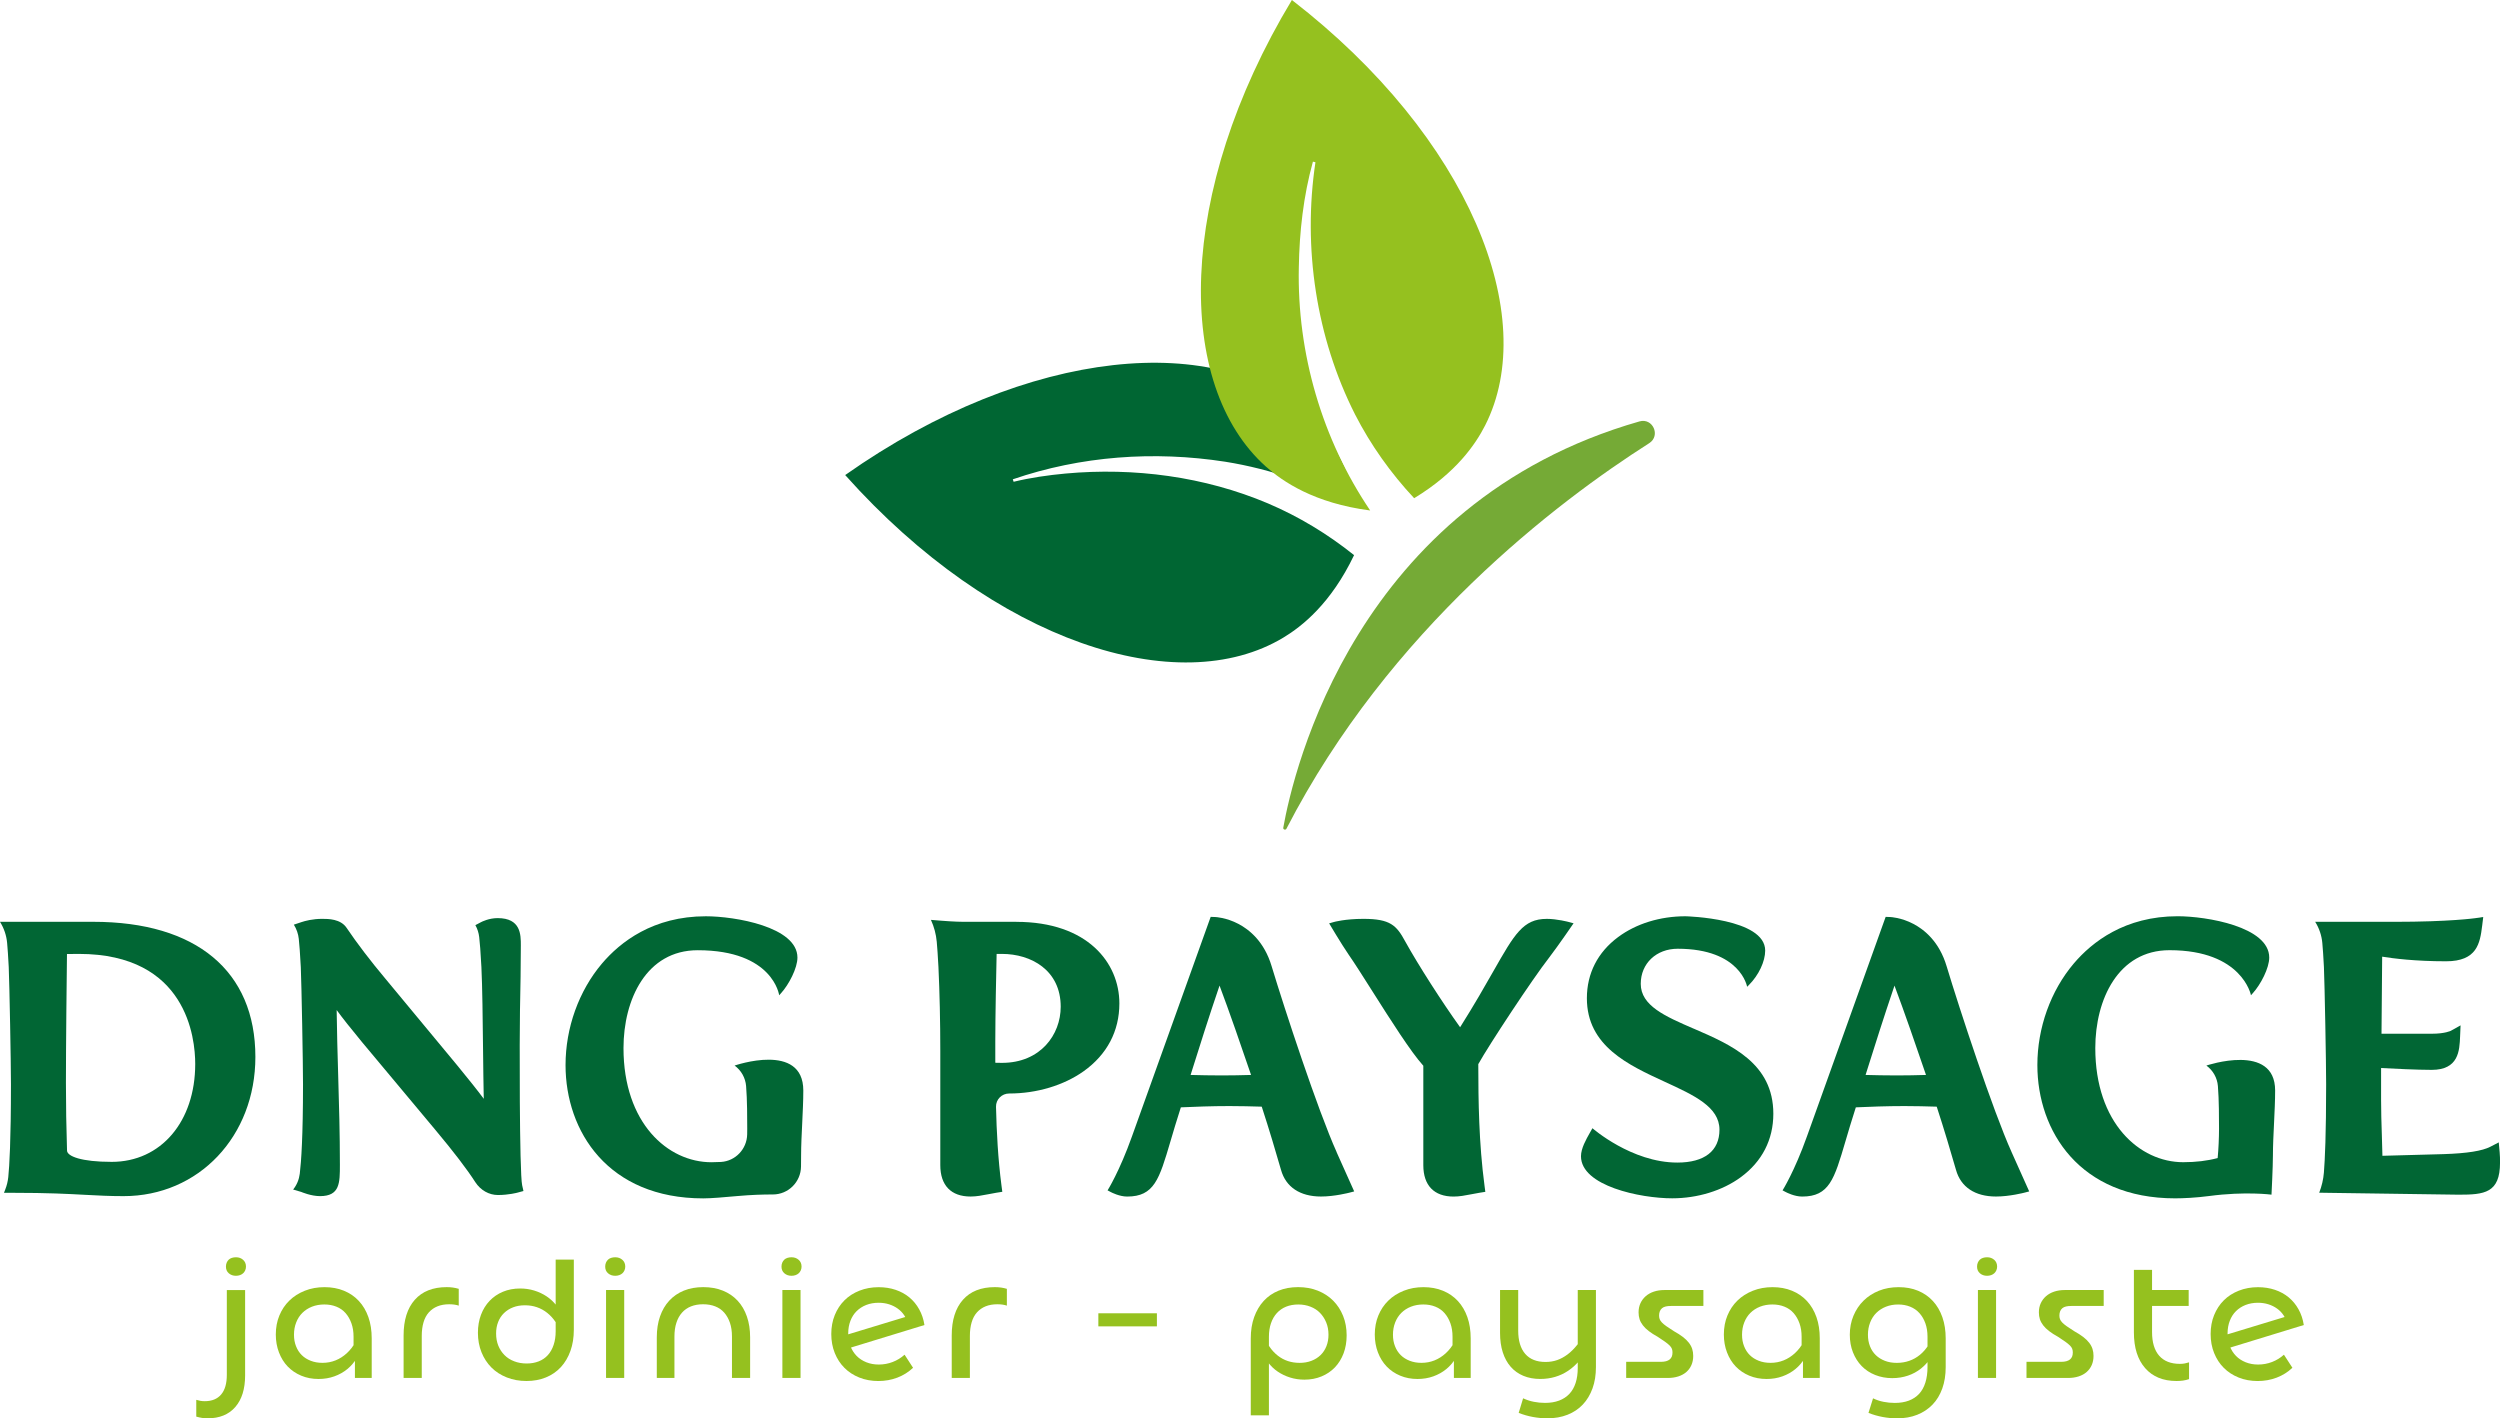
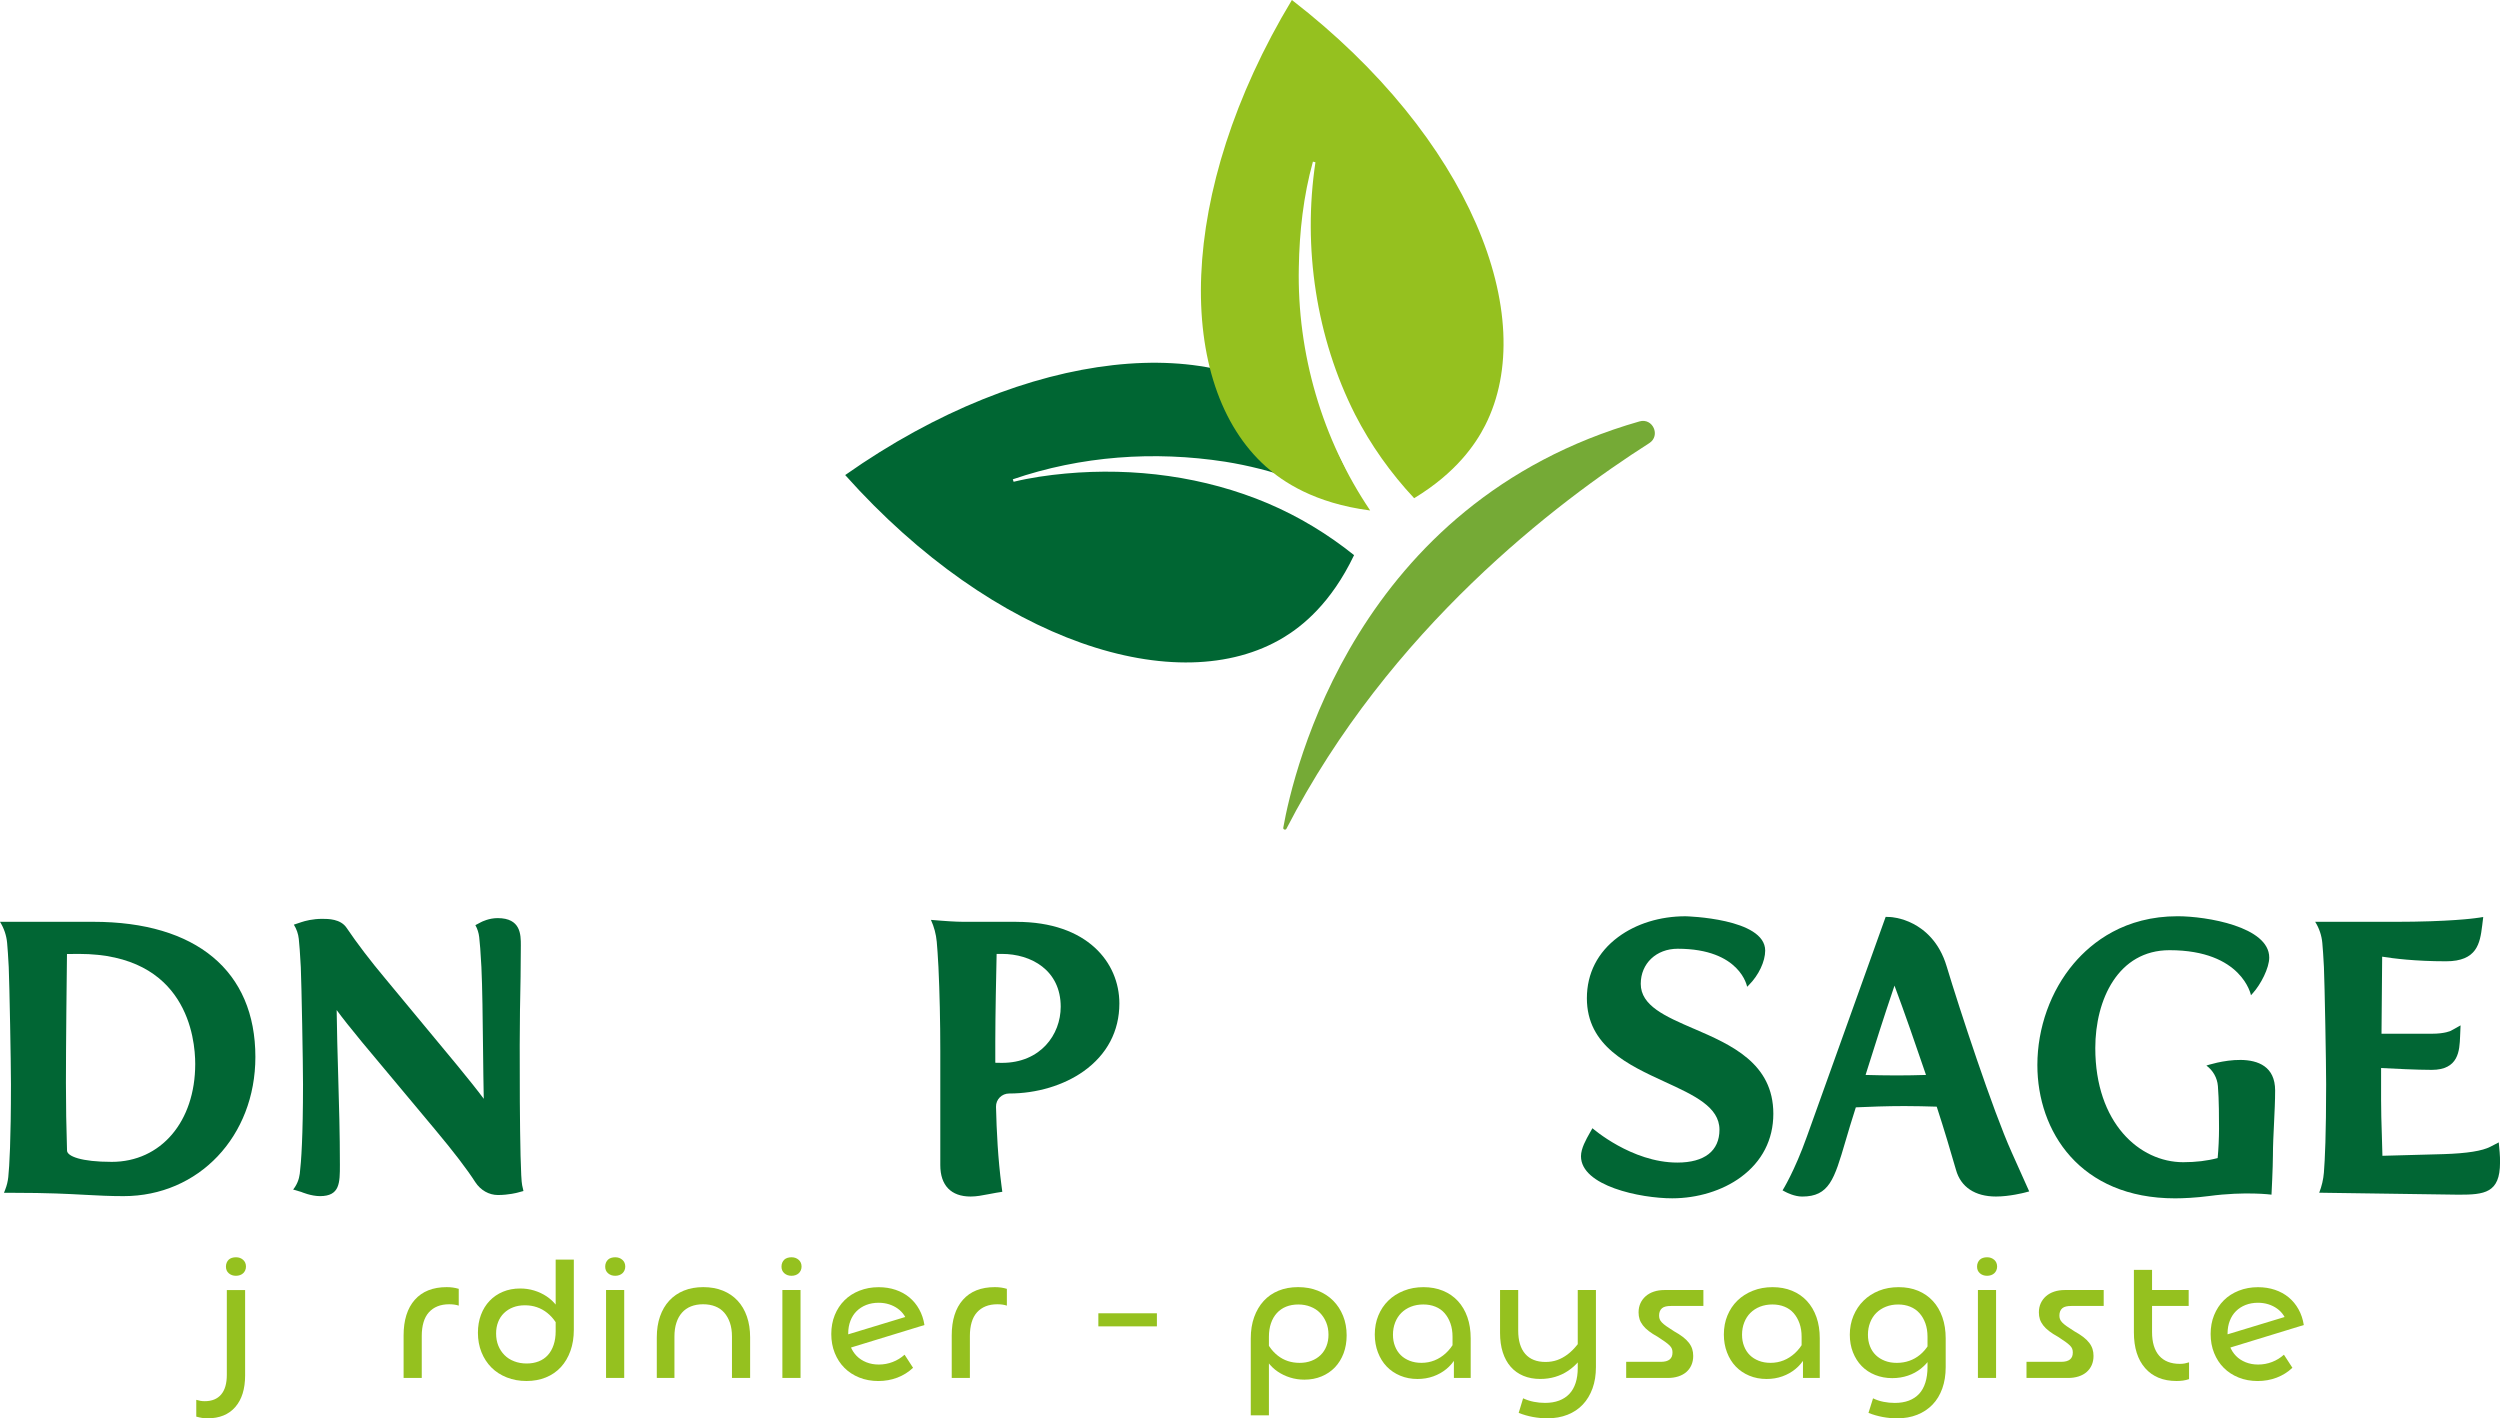
<svg xmlns="http://www.w3.org/2000/svg" id="Calque_1" data-name="Calque 1" viewBox="0 0 881.32 500">
  <defs>
    <style>
      .cls-1 {
        fill: #75aa36;
      }

      .cls-1, .cls-2, .cls-3, .cls-4 {
        stroke-width: 0px;
      }

      .cls-2 {
        fill: #95c11f;
      }

      .cls-3 {
        fill: #063;
      }

      .cls-4 {
        fill: #016634;
      }
    </style>
  </defs>
  <g>
    <g>
      <path class="cls-3" d="M461.37,146.68c5.35,5.2,13.15,14.92,17.33,32.39-14.51-8.08-30.35-13.67-46.78-16.3-25.12-3.89-50.91-2.02-74.88,6.2l.29.87c5.98-1.45,12.14-2.33,18.27-2.9,24.23-2.22,49.07,1.07,71.41,10.53,10.9,4.64,21.12,10.84,30.34,18.23-8.15,17.07-18.35,25.11-24.94,29.08-36.89,22.22-101.69,1.8-154.46-57.31,64.78-45.6,132.53-50.79,163.43-20.8Z" />
      <path class="cls-2" d="M523.53,150.01c-3.33,6.53-10.11,16.6-25,25.62-8.24-8.81-15.32-18.76-20.83-29.52-13.71-27.07-18.49-58.83-13.97-88.91l-.89-.22c-3.35,12.12-4.76,24.68-4.97,37.26-.65,30.32,8.21,60.64,25.16,85.72-19.74-2.56-30.88-10.21-36.77-15.48C414.16,135.81,414.53,67.85,455.43,0c62.69,48.45,87.65,111.65,68.1,150.01Z" />
    </g>
    <path class="cls-1" d="M452.39,291.78c3.56-19.99,25.52-114.61,125.57-143.22,4.7-1.35,7.56,5.04,3.44,7.67-32.42,20.66-91.62,65.52-127.89,135.91-.31.61-1.24.31-1.12-.36Z" />
  </g>
  <g>
    <path class="cls-2" d="M86.41,454.77v30.09c0,4.79-1.16,8.5-3.47,11.16-2.31,2.65-5.56,3.98-9.75,3.98-.72,0-1.38-.05-2-.15-.62-.1-1.29-.25-2-.45v-5.92c.52.16,1.01.28,1.47.36.46.08.97.12,1.53.12,2.51,0,4.44-.79,5.77-2.36,1.34-1.58,2-3.88,2-6.91v-29.91h6.46ZM85.69,444.12c.68.6,1.02,1.4,1.02,2.39,0,.48-.09.92-.27,1.32-.18.4-.42.74-.72,1.02s-.67.5-1.11.66c-.44.16-.92.24-1.43.24-1,0-1.84-.29-2.51-.87-.68-.58-1.02-1.37-1.02-2.36,0-.52.09-.99.27-1.41.18-.42.42-.77.72-1.05s.67-.49,1.11-.63c.44-.14.92-.21,1.44-.21,1,0,1.83.3,2.51.9Z" />
-     <path class="cls-2" d="M127.51,474.04c-.32,1.67-.91,3.25-1.77,4.73-.86,1.48-1.95,2.76-3.29,3.86-1.34,1.1-2.86,1.95-4.58,2.57-1.72.62-3.57.93-5.56.93-2.23,0-4.28-.39-6.13-1.17-1.85-.78-3.44-1.85-4.76-3.23-1.32-1.38-2.34-3.03-3.08-4.97-.74-1.93-1.11-4.04-1.11-6.31,0-2.43.42-4.67,1.26-6.7.84-2.03,2.01-3.79,3.53-5.26,1.51-1.48,3.33-2.63,5.44-3.47,2.11-.84,4.43-1.26,6.94-1.26s4.8.42,6.85,1.26c2.05.84,3.81,2.04,5.27,3.62,1.46,1.58,2.57,3.47,3.35,5.68.78,2.21,1.17,4.72,1.17,7.51v13.94h-5.92v-8.91l-.48-1.2v-4.43c0-1.75-.25-3.33-.75-4.73-.5-1.4-1.19-2.59-2.06-3.59-.88-1-1.95-1.76-3.23-2.27-1.28-.52-2.69-.78-4.25-.78s-3.05.26-4.37.78c-1.32.52-2.44,1.25-3.38,2.18s-1.67,2.06-2.18,3.38c-.52,1.32-.78,2.75-.78,4.31s.24,2.83.72,4.07c.48,1.24,1.16,2.28,2.03,3.14s1.93,1.52,3.17,2c1.24.48,2.61.72,4.13.72,1.63,0,3.17-.29,4.61-.87s2.75-1.42,3.95-2.51c1.2-1.1,2.23-2.43,3.11-4.01.88-1.58,1.59-3.4,2.15-5.47v6.46Z" />
    <path class="cls-2" d="M159.69,453.9c.68.1,1.36.25,2.03.45v5.92c-.48-.16-.99-.28-1.53-.36s-1.15-.12-1.82-.12c-1.56,0-2.93.24-4.13.72-1.2.48-2.21,1.19-3.05,2.12-.84.94-1.47,2.1-1.88,3.5-.42,1.4-.63,3.01-.63,4.85v14.78h-6.4v-14.96c0-5.42,1.32-9.62,3.95-12.59,2.63-2.97,6.38-4.46,11.25-4.46.8,0,1.53.05,2.21.15Z" />
    <path class="cls-2" d="M202.29,444.06v24.71c0,2.75-.4,5.25-1.2,7.48-.8,2.23-1.93,4.14-3.38,5.71-1.46,1.58-3.21,2.78-5.27,3.62-2.05.84-4.34,1.26-6.85,1.26s-4.83-.42-6.94-1.26c-2.11-.84-3.92-2-5.41-3.5s-2.66-3.29-3.5-5.38c-.84-2.09-1.26-4.38-1.26-6.85,0-2.31.36-4.43,1.08-6.34.72-1.92,1.74-3.56,3.05-4.94,1.32-1.38,2.88-2.44,4.7-3.2,1.81-.76,3.84-1.14,6.07-1.14,1.72,0,3.36.24,4.94.72s3.02,1.16,4.34,2.03c1.32.88,2.46,1.93,3.44,3.17.98,1.24,1.72,2.61,2.24,4.13l-.36,6.16c-1.12-3.27-2.8-5.8-5.05-7.6-2.25-1.79-4.88-2.69-7.87-2.69-1.56,0-2.95.24-4.19.72-1.24.48-2.3,1.16-3.2,2.03s-1.59,1.92-2.06,3.14c-.48,1.22-.72,2.56-.72,4.04,0,1.59.26,3.03.78,4.31.52,1.28,1.25,2.38,2.18,3.32s2.07,1.67,3.41,2.18c1.34.52,2.8.78,4.4.78s2.97-.25,4.25-.75c1.28-.5,2.35-1.24,3.23-2.21.88-.98,1.56-2.17,2.03-3.59.48-1.42.72-3.02.72-4.82v-25.25h6.4Z" />
    <path class="cls-2" d="M219.4,444.12c.68.6,1.02,1.4,1.02,2.39,0,.48-.09.92-.27,1.32-.18.4-.42.74-.72,1.02s-.67.5-1.11.66c-.44.16-.92.24-1.44.24-1,0-1.83-.29-2.51-.87-.68-.58-1.02-1.37-1.02-2.36,0-.52.09-.99.27-1.41.18-.42.42-.77.72-1.05s.67-.49,1.11-.63c.44-.14.92-.21,1.44-.21,1,0,1.83.3,2.51.9ZM213.65,454.77h6.4v30.99h-6.4v-30.99Z" />
    <path class="cls-2" d="M254.81,454.98c2.03.82,3.77,1.99,5.2,3.53,1.44,1.54,2.53,3.4,3.29,5.59.76,2.19,1.14,4.65,1.14,7.36v14.3h-6.4v-14.6c0-1.83-.24-3.45-.72-4.85-.48-1.4-1.15-2.58-2-3.56-.86-.98-1.92-1.72-3.17-2.21-1.26-.5-2.68-.75-4.28-.75s-3.02.25-4.28.75c-1.26.5-2.31,1.24-3.17,2.21s-1.52,2.16-1.97,3.56c-.46,1.4-.69,3.01-.69,4.85v14.6h-6.22v-14.3c0-2.75.38-5.21,1.14-7.39.76-2.17,1.84-4.03,3.26-5.56,1.42-1.53,3.13-2.71,5.14-3.53,2.01-.82,4.3-1.23,6.85-1.23s4.85.41,6.88,1.23Z" />
    <path class="cls-2" d="M281.55,444.12c.68.6,1.02,1.4,1.02,2.39,0,.48-.09.92-.27,1.32-.18.4-.42.74-.72,1.02s-.67.5-1.11.66c-.44.16-.92.24-1.44.24-1,0-1.83-.29-2.51-.87-.68-.58-1.02-1.37-1.02-2.36,0-.52.09-.99.27-1.41.18-.42.42-.77.72-1.05s.67-.49,1.11-.63c.44-.14.92-.21,1.44-.21,1,0,1.83.3,2.51.9ZM275.81,454.77h6.4v30.99h-6.4v-30.99Z" />
    <path class="cls-2" d="M305.36,460.04c-1.32.52-2.44,1.25-3.38,2.18s-1.67,2.07-2.18,3.41c-.52,1.34-.78,2.82-.78,4.46s.26,3.12.78,4.46c.52,1.34,1.25,2.48,2.18,3.44.94.96,2.07,1.7,3.41,2.24s2.8.81,4.4.81c1.71,0,3.35-.3,4.91-.9s2.95-1.45,4.19-2.57l2.99,4.61c-1.6,1.52-3.44,2.67-5.53,3.47-2.09.8-4.34,1.2-6.73,1.2s-4.67-.41-6.7-1.23c-2.03-.82-3.78-1.95-5.23-3.41-1.46-1.46-2.59-3.2-3.41-5.23-.82-2.03-1.23-4.27-1.23-6.7s.41-4.66,1.23-6.67c.82-2.01,1.95-3.75,3.41-5.2,1.45-1.46,3.22-2.59,5.29-3.41,2.07-.82,4.33-1.23,6.76-1.23,2.15,0,4.15.31,5.98.93s3.45,1.5,4.85,2.66c1.4,1.16,2.55,2.56,3.47,4.22.92,1.65,1.54,3.5,1.85,5.53l-28.3,8.67-1.14-4.61,25.61-7.78-1.92,3.47c-.28-1.16-.73-2.2-1.35-3.14-.62-.94-1.39-1.74-2.3-2.39-.92-.66-1.94-1.17-3.08-1.53s-2.36-.54-3.68-.54c-1.59,0-3.05.26-4.37.78Z" />
    <path class="cls-2" d="M352.92,453.9c.68.1,1.36.25,2.03.45v5.92c-.48-.16-.99-.28-1.53-.36s-1.15-.12-1.82-.12c-1.56,0-2.93.24-4.13.72-1.2.48-2.21,1.19-3.05,2.12-.84.94-1.47,2.1-1.88,3.5-.42,1.4-.63,3.01-.63,4.85v14.78h-6.4v-14.96c0-5.42,1.32-9.62,3.95-12.59,2.63-2.97,6.38-4.46,11.25-4.46.8,0,1.53.05,2.21.15Z" />
    <path class="cls-2" d="M407.84,462.97v4.61h-20.64v-4.61h20.64Z" />
    <path class="cls-2" d="M440.93,498.92v-27.1c0-2.79.4-5.29,1.2-7.51.8-2.21,1.91-4.11,3.35-5.68,1.44-1.58,3.18-2.78,5.23-3.62,2.05-.84,4.36-1.26,6.91-1.26s4.87.42,6.97,1.26c2.09.84,3.89,2,5.38,3.5s2.66,3.28,3.5,5.36c.84,2.07,1.26,4.37,1.26,6.88,0,2.31-.36,4.43-1.08,6.34-.72,1.91-1.74,3.56-3.05,4.94-1.32,1.38-2.89,2.44-4.73,3.2-1.83.76-3.85,1.14-6.04,1.14-1.76,0-3.43-.25-5.03-.75s-3.05-1.2-4.37-2.09c-1.32-.9-2.44-1.97-3.38-3.23-.94-1.26-1.65-2.62-2.12-4.1l.6-5.44c1.12,3.07,2.76,5.45,4.94,7.15,2.17,1.7,4.74,2.54,7.69,2.54,1.52,0,2.9-.24,4.16-.72,1.26-.48,2.33-1.16,3.23-2.03.9-.88,1.58-1.92,2.06-3.14.48-1.22.72-2.56.72-4.04,0-1.59-.27-3.04-.81-4.34-.54-1.3-1.27-2.41-2.18-3.35s-2.03-1.67-3.35-2.18c-1.32-.52-2.75-.78-4.31-.78s-3.03.26-4.31.78c-1.28.52-2.36,1.28-3.26,2.27-.9,1-1.59,2.19-2.06,3.59-.48,1.4-.72,2.99-.72,4.79v27.64h-6.4Z" />
    <path class="cls-2" d="M514.93,474.04c-.32,1.67-.91,3.25-1.77,4.73-.86,1.48-1.95,2.76-3.29,3.86-1.34,1.1-2.86,1.95-4.58,2.57-1.72.62-3.57.93-5.56.93-2.23,0-4.28-.39-6.13-1.17-1.85-.78-3.44-1.85-4.76-3.23-1.32-1.38-2.34-3.03-3.08-4.97-.74-1.93-1.11-4.04-1.11-6.31,0-2.43.42-4.67,1.26-6.7.84-2.03,2.01-3.79,3.53-5.26,1.51-1.48,3.33-2.63,5.44-3.47,2.11-.84,4.43-1.26,6.94-1.26s4.8.42,6.85,1.26c2.05.84,3.81,2.04,5.27,3.62,1.46,1.58,2.57,3.47,3.35,5.68.78,2.21,1.17,4.72,1.17,7.51v13.94h-5.92v-8.91l-.48-1.2v-4.43c0-1.75-.25-3.33-.75-4.73-.5-1.4-1.19-2.59-2.06-3.59-.88-1-1.95-1.76-3.23-2.27-1.28-.52-2.69-.78-4.25-.78s-3.05.26-4.37.78c-1.32.52-2.44,1.25-3.38,2.18-.94.94-1.67,2.06-2.18,3.38-.52,1.32-.78,2.75-.78,4.31s.24,2.83.72,4.07c.48,1.24,1.16,2.28,2.03,3.14s1.93,1.52,3.17,2c1.24.48,2.61.72,4.13.72,1.63,0,3.17-.29,4.61-.87s2.75-1.42,3.95-2.51c1.2-1.1,2.23-2.43,3.11-4.01.88-1.58,1.59-3.4,2.15-5.47v6.46Z" />
    <path class="cls-2" d="M559.68,475.05c-1.72,3.55-4.01,6.28-6.88,8.2-2.87,1.91-6.14,2.87-9.81,2.87-2.23,0-4.23-.37-5.98-1.11-1.76-.74-3.24-1.8-4.46-3.2-1.22-1.4-2.14-3.09-2.78-5.09-.64-1.99-.96-4.27-.96-6.82v-15.14h6.4v14.3c0,3.59.83,6.33,2.48,8.23,1.65,1.9,4.04,2.84,7.15,2.84,1.48,0,2.84-.22,4.1-.66,1.26-.44,2.48-1.11,3.68-2,1.2-.9,2.36-2.06,3.5-3.5,1.14-1.44,2.28-3.15,3.44-5.15l.12,6.22ZM556.21,454.77h6.4v27.16c0,2.79-.4,5.29-1.2,7.51-.8,2.21-1.93,4.11-3.41,5.68-1.48,1.58-3.28,2.78-5.41,3.62-2.13.84-4.5,1.26-7.09,1.26-1.68,0-3.38-.16-5.12-.48-1.74-.32-3.4-.8-5-1.44l1.56-5.14c1.2.56,2.44.97,3.74,1.23,1.3.26,2.62.39,3.98.39,1.87,0,3.53-.27,4.96-.81,1.44-.54,2.64-1.33,3.62-2.36.98-1.04,1.71-2.32,2.21-3.86.5-1.54.75-3.3.75-5.29v-27.46Z" />
    <path class="cls-2" d="M573.26,480.08h12.32c.64,0,1.22-.07,1.74-.21.52-.14.95-.35,1.29-.63.34-.28.59-.62.75-1.02.16-.4.24-.88.24-1.44,0-.48-.07-.91-.21-1.29-.14-.38-.41-.77-.81-1.17s-.94-.84-1.61-1.32c-.68-.48-1.54-1.06-2.57-1.73-1.24-.68-2.28-1.35-3.14-2.01-.86-.66-1.56-1.34-2.09-2.03-.54-.7-.93-1.42-1.17-2.15-.24-.74-.36-1.54-.36-2.42,0-1.2.22-2.27.66-3.23.44-.96,1.06-1.78,1.85-2.48.8-.7,1.76-1.24,2.87-1.61,1.12-.38,2.37-.57,3.77-.57h13.7v5.62h-11.43c-.72,0-1.34.06-1.85.18-.52.12-.95.32-1.29.6s-.6.64-.78,1.08c-.18.44-.27.94-.27,1.5,0,.48.07.91.21,1.29.14.38.4.77.78,1.17.38.4.91.84,1.59,1.32.68.48,1.56,1.06,2.63,1.74,1.24.68,2.29,1.36,3.17,2.03.88.68,1.59,1.37,2.12,2.06.54.7.93,1.43,1.17,2.18.24.76.36,1.58.36,2.45,0,1.2-.21,2.27-.63,3.23-.42.96-1.02,1.77-1.79,2.45-.78.68-1.73,1.2-2.84,1.56-1.12.36-2.35.54-3.71.54h-14.66v-5.68Z" />
    <path class="cls-2" d="M637.99,474.04c-.32,1.67-.91,3.25-1.77,4.73s-1.95,2.76-3.29,3.86c-1.34,1.1-2.86,1.95-4.58,2.57-1.72.62-3.57.93-5.56.93-2.23,0-4.28-.39-6.13-1.17-1.85-.78-3.44-1.85-4.76-3.23-1.32-1.38-2.34-3.03-3.08-4.97-.74-1.93-1.11-4.04-1.11-6.31,0-2.43.42-4.67,1.26-6.7.84-2.03,2.01-3.79,3.53-5.26,1.51-1.48,3.33-2.63,5.44-3.47,2.11-.84,4.43-1.26,6.94-1.26s4.8.42,6.85,1.26c2.05.84,3.81,2.04,5.27,3.62,1.46,1.58,2.57,3.47,3.35,5.68.78,2.21,1.17,4.72,1.17,7.51v13.94h-5.92v-8.91l-.48-1.2v-4.43c0-1.75-.25-3.33-.75-4.73-.5-1.4-1.19-2.59-2.06-3.59-.88-1-1.95-1.76-3.23-2.27-1.28-.52-2.69-.78-4.25-.78s-3.05.26-4.37.78c-1.32.52-2.44,1.25-3.38,2.18s-1.67,2.06-2.18,3.38c-.52,1.32-.78,2.75-.78,4.31s.24,2.83.72,4.07c.48,1.24,1.16,2.28,2.03,3.14s1.93,1.52,3.17,2c1.24.48,2.61.72,4.13.72,1.63,0,3.17-.29,4.61-.87s2.75-1.42,3.95-2.51c1.2-1.1,2.23-2.43,3.11-4.01.88-1.58,1.59-3.4,2.15-5.47v6.46Z" />
    <path class="cls-2" d="M682.62,473.62c-.36,1.79-1.01,3.44-1.94,4.94-.94,1.5-2.09,2.79-3.47,3.89-1.38,1.1-2.92,1.93-4.64,2.51-1.72.58-3.55.87-5.5.87-2.15,0-4.16-.37-6.01-1.11-1.85-.74-3.44-1.78-4.76-3.14-1.32-1.36-2.34-2.97-3.08-4.85-.74-1.87-1.11-3.95-1.11-6.22,0-2.39.43-4.62,1.29-6.67.86-2.05,2.04-3.83,3.56-5.32,1.52-1.5,3.32-2.66,5.41-3.5,2.09-.84,4.42-1.26,6.97-1.26s4.79.42,6.82,1.26,3.78,2.04,5.23,3.62c1.46,1.58,2.57,3.48,3.35,5.71.78,2.23,1.17,4.73,1.17,7.48v10.11c0,2.79-.4,5.3-1.2,7.54-.8,2.23-1.94,4.13-3.44,5.68-1.5,1.56-3.3,2.75-5.41,3.59-2.11.84-4.49,1.26-7.12,1.26-1.64,0-3.31-.16-5.03-.48-1.72-.32-3.39-.8-5.02-1.44l1.61-5.14c1.16.56,2.38.97,3.68,1.23,1.3.26,2.62.39,3.98.39,1.87,0,3.53-.27,4.96-.81s2.64-1.34,3.62-2.39c.98-1.06,1.71-2.38,2.21-3.98.5-1.59.75-3.43.75-5.5v-10.65c0-1.75-.25-3.33-.75-4.73-.5-1.4-1.2-2.59-2.09-3.59-.9-1-1.98-1.76-3.26-2.27-1.28-.52-2.69-.78-4.25-.78s-2.99.26-4.31.78c-1.32.52-2.44,1.25-3.38,2.18s-1.67,2.06-2.18,3.38c-.52,1.32-.78,2.75-.78,4.31s.24,2.83.72,4.07c.48,1.24,1.17,2.28,2.06,3.14.9.86,1.96,1.52,3.2,2,1.24.48,2.63.72,4.19.72s3.02-.24,4.4-.72c1.38-.48,2.63-1.19,3.77-2.12,1.14-.94,2.13-2.08,2.99-3.44.86-1.36,1.54-2.91,2.06-4.67l.72,4.13Z" />
    <path class="cls-2" d="M703.02,444.12c.68.6,1.02,1.4,1.02,2.39,0,.48-.09.92-.27,1.32-.18.4-.42.74-.72,1.02s-.67.5-1.11.66c-.44.16-.92.24-1.44.24-1,0-1.83-.29-2.51-.87-.68-.58-1.02-1.37-1.02-2.36,0-.52.09-.99.27-1.41.18-.42.42-.77.72-1.05s.67-.49,1.11-.63c.44-.14.92-.21,1.44-.21,1,0,1.83.3,2.51.9ZM697.27,454.77h6.4v30.99h-6.4v-30.99Z" />
    <path class="cls-2" d="M714.38,480.08h12.32c.64,0,1.22-.07,1.74-.21.52-.14.95-.35,1.29-.63.34-.28.59-.62.75-1.02.16-.4.24-.88.24-1.44,0-.48-.07-.91-.21-1.29-.14-.38-.41-.77-.81-1.17s-.94-.84-1.61-1.32c-.68-.48-1.54-1.06-2.57-1.73-1.24-.68-2.28-1.35-3.14-2.01-.86-.66-1.56-1.34-2.09-2.03-.54-.7-.93-1.42-1.17-2.15-.24-.74-.36-1.54-.36-2.42,0-1.2.22-2.27.66-3.23.44-.96,1.06-1.78,1.85-2.48.8-.7,1.76-1.24,2.87-1.61,1.12-.38,2.37-.57,3.77-.57h13.7v5.62h-11.43c-.72,0-1.34.06-1.85.18-.52.12-.95.32-1.29.6s-.6.64-.78,1.08c-.18.44-.27.94-.27,1.5,0,.48.07.91.21,1.29.14.38.4.77.78,1.17.38.4.91.84,1.59,1.32.68.48,1.56,1.06,2.63,1.74,1.24.68,2.29,1.36,3.17,2.03.88.68,1.59,1.37,2.12,2.06.54.7.93,1.43,1.17,2.18.24.76.36,1.58.36,2.45,0,1.2-.21,2.27-.63,3.23-.42.96-1.02,1.77-1.79,2.45-.78.68-1.73,1.2-2.84,1.56-1.12.36-2.35.54-3.71.54h-14.66v-5.68Z" />
    <path class="cls-2" d="M758.66,469.61c0,3.63.84,6.4,2.51,8.32,1.68,1.91,4.11,2.87,7.3,2.87.64,0,1.22-.05,1.73-.15.52-.1,1.02-.23,1.5-.39v5.92c-.72.24-1.43.41-2.12.51-.7.1-1.47.15-2.3.15-4.71,0-8.39-1.5-11.04-4.52-2.65-3.01-3.98-7.21-3.98-12.59v-22.07h6.4v21.96ZM755.9,454.77h15.67v5.62h-15.67v-5.62Z" />
    <path class="cls-2" d="M791.62,460.04c-1.32.52-2.44,1.25-3.38,2.18s-1.67,2.07-2.18,3.41c-.52,1.34-.78,2.82-.78,4.46s.26,3.12.78,4.46c.52,1.34,1.25,2.48,2.18,3.44s2.07,1.7,3.41,2.24,2.8.81,4.4.81c1.71,0,3.35-.3,4.91-.9s2.95-1.45,4.19-2.57l2.99,4.61c-1.6,1.52-3.44,2.67-5.53,3.47-2.09.8-4.34,1.2-6.73,1.2s-4.67-.41-6.7-1.23c-2.03-.82-3.78-1.95-5.23-3.41-1.46-1.46-2.59-3.2-3.41-5.23-.82-2.03-1.23-4.27-1.23-6.7s.41-4.66,1.23-6.67c.82-2.01,1.95-3.75,3.41-5.2,1.45-1.46,3.22-2.59,5.29-3.41,2.07-.82,4.33-1.23,6.76-1.23,2.15,0,4.15.31,5.98.93,1.83.62,3.45,1.5,4.85,2.66,1.4,1.16,2.55,2.56,3.47,4.22.92,1.65,1.54,3.5,1.85,5.53l-28.3,8.67-1.14-4.61,25.61-7.78-1.92,3.47c-.28-1.16-.73-2.2-1.35-3.14s-1.39-1.74-2.3-2.39c-.92-.66-1.94-1.17-3.08-1.53s-2.36-.54-3.68-.54c-1.59,0-3.05.26-4.37.78Z" />
  </g>
  <g>
    <path class="cls-4" d="M32.88,324.97H0h0c1.41,2.25,2.27,4.79,2.51,7.43.18,1.94.37,4.68.57,8.56.26,6.26.78,33.67.78,41.28,0,19.98-.55,28.89-.94,32.71-.16,1.52-.52,3-1.08,4.42l-.44,1.13h3.24c12.26,0,19.34.38,25.58.72,4.53.24,8.44.45,13.34.45,26.49,0,46.47-21.1,46.47-49.07,0-30.28-20.83-47.64-57.14-47.64ZM23.63,405.62c-.26-8.14-.39-15.95-.39-23.9,0-13.44.28-38.1.37-45.4,1.39-.04,2.81-.04,4.2-.04,38.06,0,41.01,29.7,41.01,38.8,0,20.32-12.1,34.51-29.43,34.51-10.82,0-15.71-1.99-15.76-3.97Z" />
    <path class="cls-4" d="M183.32,355.61c.15-7.68.29-14.93.29-22.32,0-3.83,0-9.63-8.19-9.63-3.06,0-5.57,1.28-5.85,1.43l-1.99,1.05h0c.73,1.3,1.18,2.73,1.35,4.21.22,1.91.5,5.15.78,10.6.34,7.01.46,18.24.58,29.11.07,6.34.14,12.46.25,17.3-2.19-2.95-5.29-6.84-9.42-11.87l-25.26-30.47c-5.17-6.15-10.02-12.51-13.67-17.92-2.12-3.18-6.5-3.18-8.6-3.18-3.37,0-6.04.72-7.34,1.16l-2.66.89h0c.95,1.52,1.55,3.23,1.74,5.02.2,1.93.46,5.04.71,9.97.26,6.26.78,33.67.78,41.28,0,18.37-.63,27.31-1.14,31.52-.25,2.05-1.05,3.98-2.34,5.59h0s2.85.84,2.85.84c.14.06,3.45,1.48,6.61,1.48,7.02,0,7.02-4.64,7.02-11.06,0-10.84-.3-21.3-.6-31.42-.23-7.9-.45-15.45-.54-23.12,2.02,2.77,4.92,6.43,8.94,11.3l25.78,30.86c6.58,7.87,11.21,13.93,14.16,18.52,1.85,2.84,4.82,4.53,7.98,4.53,3.77,0,6.83-.82,6.96-.86l2.03-.55-.46-2.05c-.98-4.43-.94-53.31-.76-62.21Z" />
-     <path class="cls-4" d="M258.98,375.65h0c2.33,1.7,3.8,4.32,4.04,7.2.4,4.83.4,11.74.4,15.02,0,.66,0,1.35-.02,2.05-.1,5.14-4.13,9.4-9.26,9.7-1.09.06-2.2.1-3.35.1-15.4,0-30.99-13.82-30.99-40.23,0-17.17,8.09-34.51,26.17-34.51,26.62,0,28.71,15.88,28.71,15.88l.66-.73c2.79-3.08,5.78-8.86,5.78-12.55,0-10.9-22.17-14.57-32.28-14.57-18.6,0-30.19,9.07-36.64,16.68-8.15,9.62-12.83,22.66-12.83,35.78,0,23.39,15.01,46.99,48.55,46.99,2.87,0,7.31-.4,12.01-.82,4.82-.43,9.07-.57,12.53-.56,5.44,0,9.85-4.39,9.92-9.83.02-1.51.03-2.89.03-3.88,0-3.46.2-7.47.39-11.35.19-3.93.39-8,.39-11.57,0-17.26-24.2-8.81-24.22-8.81Z" />
    <path class="cls-4" d="M358.3,324.97h-18.49c-3,0-7.85-.38-7.9-.39l-3.73-.3h0c1.11,2.44,1.81,5.05,2.05,7.72.18,2.01.39,4.89.6,8.95.42,8.92.65,19.38.65,29.44v40.36c0,7.13,3.79,11.06,10.67,11.06,2.08,0,4.08-.39,6.2-.8.92-.18,1.87-.37,2.87-.53l2.12-.34-.28-2.12c-1.25-9.55-1.73-19.13-1.94-27.84-.06-2.6,2.04-4.69,4.65-4.69.02,0,.03,0,.05,0,9.65,0,19.21-2.87,26.21-7.86,8.23-5.87,12.58-14.13,12.58-23.89,0-14.32-11.23-28.76-36.31-28.76ZM350.87,366.88c0-8.68.34-24.79.47-30.6h1.88c10.31,0,20.71,5.76,20.71,18.62,0,9.84-7.11,19.79-20.71,19.79-.77,0-1.56,0-2.35-.04v-7.78Z" />
-     <path class="cls-4" d="M471.23,406.21c-6.67-14.81-18.42-50.62-22.95-65.61-2.57-8.6-7.79-12.85-11.72-14.91-4.28-2.24-7.99-2.41-8.14-2.41l-1.62-.06-.55,1.52-27.21,75.9c-4.4,12.36-8.59,19-8.59,19l1.18.62c.3.16,3.03,1.56,5.71,1.56,9.54,0,11.33-6.08,15.26-19.41,1.03-3.5,2.19-7.42,3.68-12.04,4.6-.21,10.89-.45,17.12-.45,3.83,0,7.71.1,11.4.21,2.74,8.41,4.96,15.95,6.79,22.28,1.69,6.06,6.7,9.4,14.1,9.4,4.79,0,9.85-1.32,10.06-1.37l1.64-.43s-2.99-6.61-6.18-13.79ZM441.03,378.95c-3.45.1-6.88.17-10.36.17-3.83,0-7.57-.08-10.95-.17l.82-2.6c2.5-7.95,5.53-17.6,9.38-28.9,3.51,9.34,7.48,20.83,11.11,31.49Z" />
-     <path class="cls-4" d="M545.23,323.93c-8.28,0-11.34,5.38-18.74,18.39-3,5.28-6.67,11.73-11.76,19.81-6.41-8.93-14.77-21.97-19.38-30.3-3.04-5.61-5.22-7.91-14.69-7.91-6.48,0-10.34,1.08-10.5,1.13l-1.6.46s4.34,7.33,6.77,10.86c2.17,3.12,5.25,7.98,8.51,13.13,6.36,10.04,13.53,21.35,17.92,26.2v35.06c0,7.13,3.79,11.06,10.67,11.06,2.08,0,4.08-.39,6.2-.8.92-.18,1.87-.37,2.87-.53l2.12-.34-.28-2.13c-2-15.03-2.19-29.99-2.2-42.89,3.71-6.68,19.16-30.12,24.92-37.48,3.57-4.68,8.67-12.17,8.67-12.17l-1.64-.44c-.17-.05-4.23-1.12-7.86-1.12Z" />
    <path class="cls-4" d="M597.07,362.63c-10.01-4.33-18.66-8.08-18.66-15.8,0-7.17,5.48-12.37,13.02-12.37,22.18,0,24.48,13.41,24.48,13.41l.65-.65c3.42-3.42,5.72-8.29,5.72-12.11,0-11.39-27.83-12.1-28.11-12.1-8.95,0-17.38,2.61-23.74,7.34-7.2,5.35-11.01,12.81-11.01,21.56,0,16.83,14.61,23.54,27.5,29.47,10.32,4.74,19.24,8.84,19.24,16.87,0,7.48-5.27,11.59-14.85,11.59-16.15,0-29.93-12.11-29.93-12.11l-.63,1.12-.27.47c-1.33,2.34-3.14,5.54-3.14,8.29,0,10.48,20.94,14.83,32.15,14.83,8.93,0,17.75-2.71,24.18-7.44,7.51-5.51,11.48-13.25,11.48-22.36,0-17.87-14.92-24.33-28.08-30.02Z" />
    <path class="cls-4" d="M709.17,406.21c-6.67-14.8-18.42-50.61-22.94-65.61-2.57-8.6-7.79-12.85-11.72-14.91-4.28-2.24-7.99-2.41-8.14-2.41l-1.62-.06-.55,1.52-27.21,75.9c-4.4,12.36-8.59,19-8.59,19l1.18.62c.3.16,3.03,1.56,5.72,1.56,9.54,0,11.33-6.08,15.25-19.41,1.03-3.5,2.19-7.43,3.68-12.04,4.6-.21,10.88-.45,17.12-.45,3.84,0,7.72.1,11.4.21,2.74,8.41,4.96,15.95,6.79,22.28,1.69,6.06,6.7,9.4,14.1,9.4,4.79,0,9.85-1.32,10.07-1.37l1.64-.43s-2.99-6.61-6.18-13.79ZM678.98,378.95c-3.4.1-6.9.17-10.36.17-3.82,0-7.57-.08-10.95-.17l.83-2.64c2.5-7.93,5.53-17.57,9.36-28.85,3.51,9.37,7.48,20.84,11.11,31.49Z" />
    <path class="cls-4" d="M777.83,375.65h0c2.32,1.7,3.8,4.32,4.04,7.19.4,4.83.4,11.74.4,15.02s-.19,7.33-.48,10.39c-3.7.98-7.69,1.46-12.15,1.46-15.4,0-30.99-13.82-30.99-40.23,0-17.17,8.09-34.51,26.17-34.51,25.67,0,28.71,15.88,28.71,15.88l.66-.73c2.79-3.08,5.78-8.86,5.78-12.55,0-10.9-22.17-14.57-32.28-14.57-18.6,0-30.19,9.07-36.64,16.68-8.15,9.62-12.82,22.66-12.82,35.78,0,23.39,15.01,46.99,48.55,46.99,2.87,0,7.33-.2,12.01-.82,12.84-1.7,21.98-.48,21.98-.48,0,0,.5-9.84.5-13.79,0-3.46.2-7.47.39-11.35.19-3.93.39-8,.39-11.57,0-17.01-24.2-8.81-24.21-8.81Z" />
    <path class="cls-4" d="M881.18,406l-.3-3.28-2.92,1.52c-2.9,1.51-8.3,2.36-16.5,2.62l-21.59.59c-.06-2.58-.14-5.07-.21-7.49-.14-4.23-.26-8.23-.26-12.24v-11.21c4.13.22,12.73.65,17.84.65,9.52,0,9.81-6.79,10.01-11.75l.17-3.94-3.44,1.92h0s-2.06,1.03-6.61,1.03h-17.82c.13-13.15.21-22.11.23-27.17,3.84.63,11.65,1.63,22.54,1.63s11.95-6.33,12.7-12.44l.04-.3.35-2.87-2.86.42c-.09.01-8.98,1.28-28.45,1.28h-27.93,0c1.41,2.25,2.27,4.79,2.51,7.43.18,1.94.37,4.68.57,8.56.26,6.27.78,33.68.78,41.28,0,17.61-.43,26.63-.79,31.13-.2,2.44-.76,4.81-1.65,7.09h0s3.19.05,3.19.05l45.95.65c9.07,0,14.6-.55,14.6-11.32,0-1.08,0-2.31-.14-3.84Z" />
  </g>
</svg>